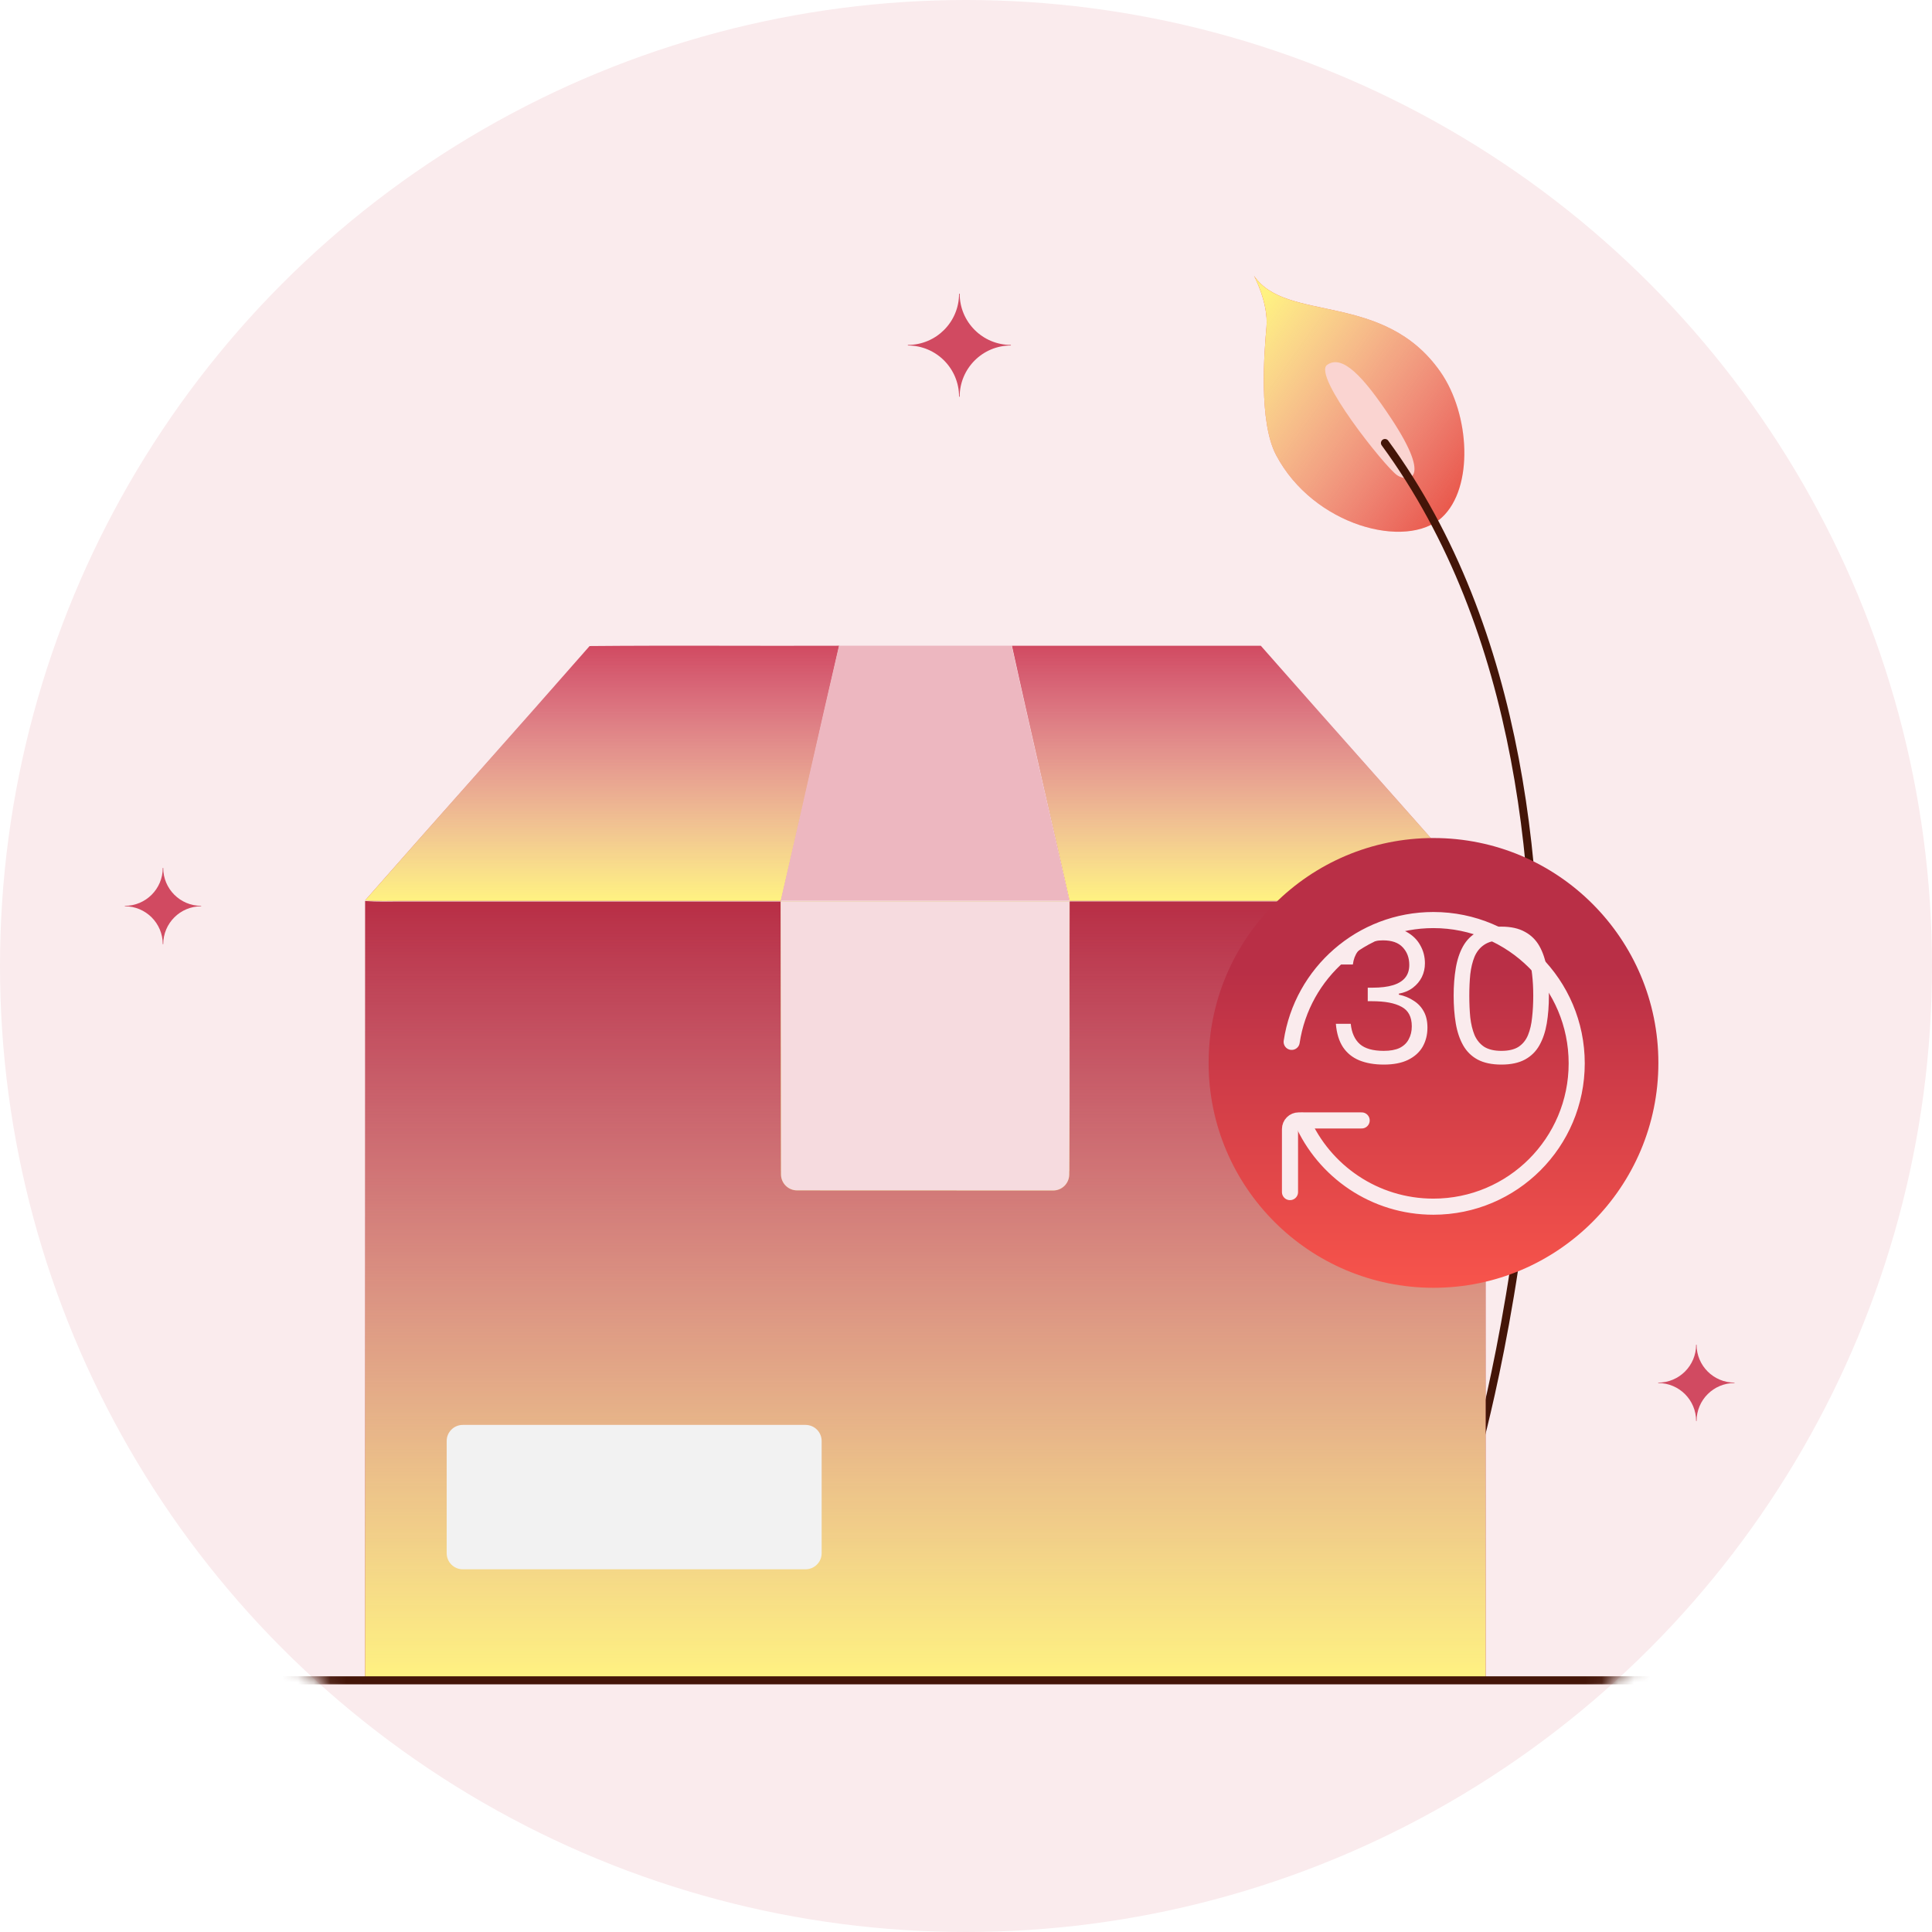
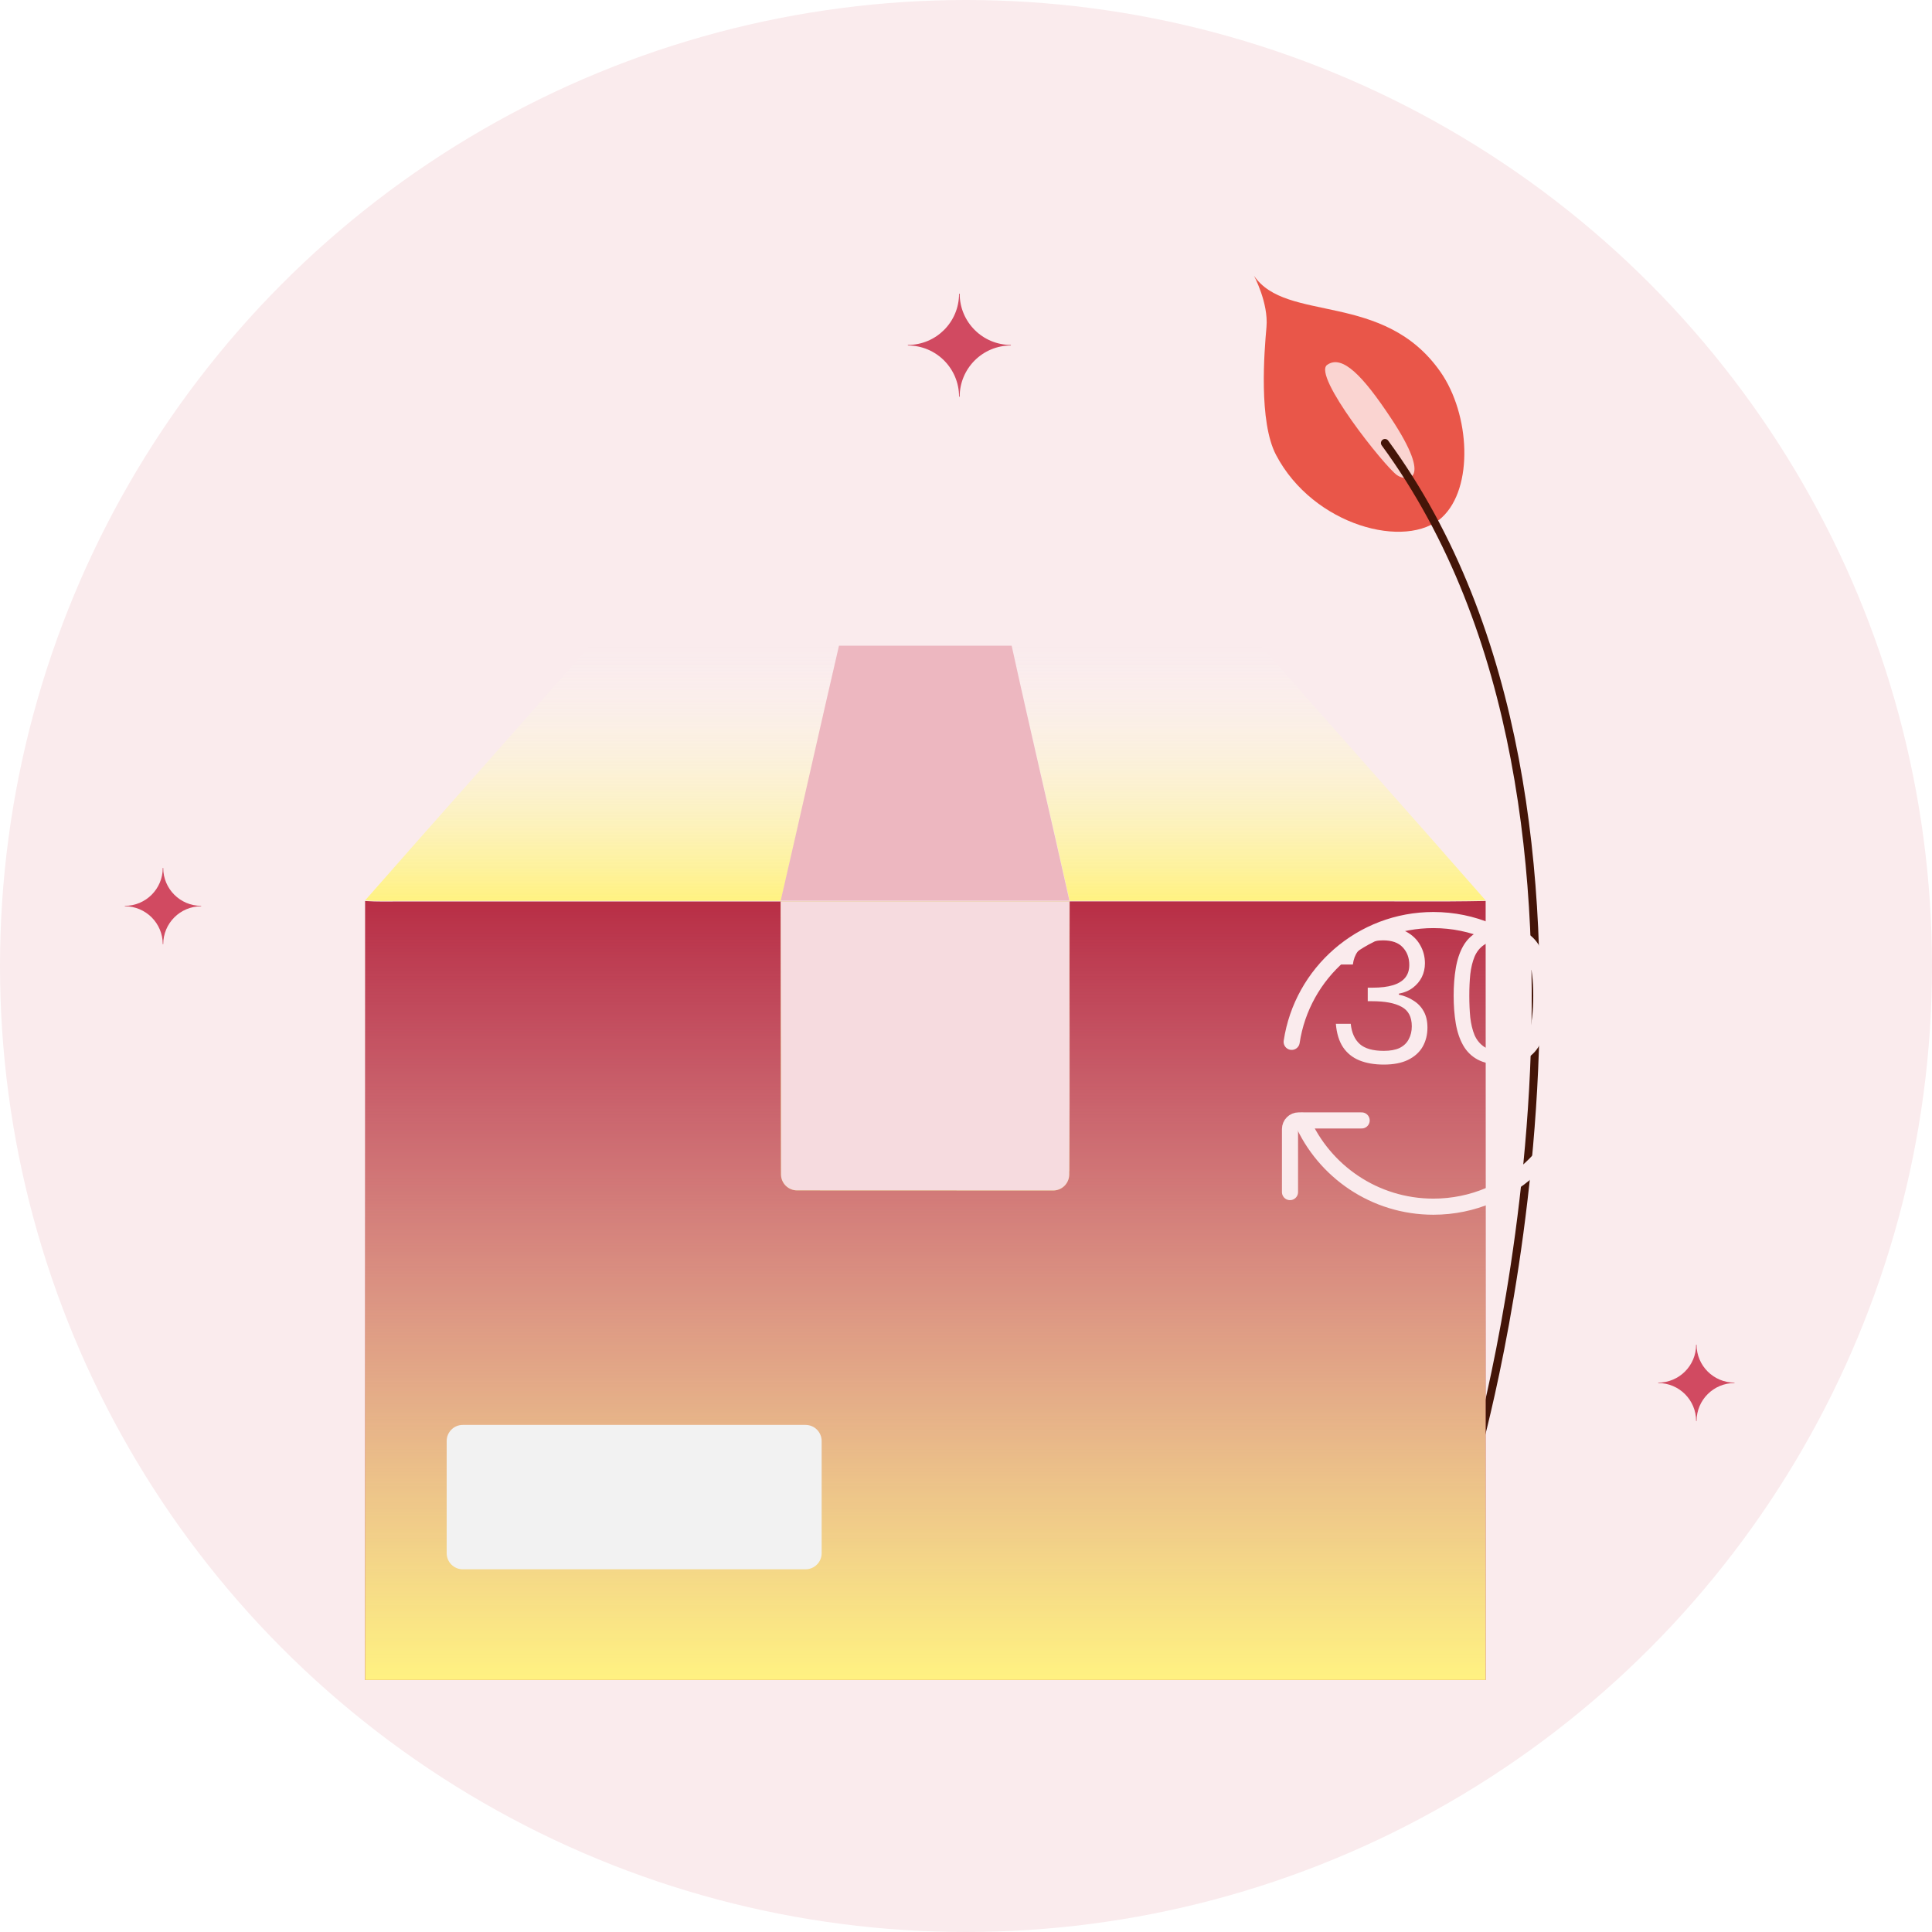
<svg xmlns="http://www.w3.org/2000/svg" width="120" height="120" viewBox="0 0 120 120" fill="none">
  <circle cx="60" cy="60" r="60" fill="#FAEBED" />
  <mask id="mask0_14555_134496" style="mask-type:alpha" maskUnits="userSpaceOnUse" x="0" y="0" width="120" height="120">
    <circle cx="60" cy="60" r="60" fill="#F4ABA4" />
  </mask>
  <g mask="url(#mask0_14555_134496)">
    <path d="M79.258 28.258C81.571 32.666 87.36 34.171 89.564 32.136C91.546 30.304 91.312 25.734 89.47 23.1C85.948 18.054 79.882 20.08 77.883 17.12C77.883 17.12 78.797 18.819 78.663 20.316C78.528 21.814 78.167 26.182 79.258 28.258Z" fill="#E95649" />
    <g style="mix-blend-mode:overlay">
-       <path d="M79.258 28.258C81.571 32.666 87.36 34.171 89.564 32.136C91.546 30.304 91.312 25.734 89.47 23.1C85.948 18.054 79.882 20.08 77.883 17.12C77.883 17.12 78.797 18.819 78.663 20.316C78.528 21.814 78.167 26.182 79.258 28.258Z" fill="url(#paint0_linear_14555_134496)" />
-     </g>
+       </g>
    <path d="M86.39 25.964C84.662 23.357 83.375 22.001 82.434 22.661C81.494 23.321 86.03 29.006 86.775 29.514C87.366 29.919 89.073 30.007 86.39 25.964Z" fill="#FAD4D1" />
    <path d="M91.666 90.371C91.666 90.371 103.04 50.728 86.022 27.516" stroke="#441508" stroke-width="0.5" stroke-miterlimit="10" stroke-linecap="round" />
-     <path d="M36.621 40.127C41.786 40.08 46.959 40.127 52.126 40.107C50.901 45.384 49.725 50.676 48.505 55.956H24.914C24.168 55.956 23.422 55.98 22.677 55.926C27.31 50.646 31.995 45.412 36.621 40.127ZM62.852 40.11H78.312C82.955 45.394 87.643 50.634 92.274 55.926C89.291 55.988 86.308 55.926 83.326 55.953H66.436C65.263 50.666 64.01 45.399 62.852 40.11Z" fill="#D14A61" />
    <g style="mix-blend-mode:overlay">
      <path d="M36.621 40.127C41.786 40.08 46.959 40.127 52.126 40.107C50.901 45.384 49.725 50.676 48.505 55.956H24.914C24.168 55.956 23.422 55.98 22.677 55.926C27.31 50.646 31.995 45.412 36.621 40.127ZM62.852 40.11H78.312C82.955 45.394 87.643 50.634 92.274 55.926C89.291 55.988 86.308 55.926 83.326 55.953H66.436C65.263 50.666 64.01 45.399 62.852 40.11Z" fill="url(#paint1_linear_14555_134496)" />
    </g>
    <path d="M52.111 40.105H62.836C63.995 45.395 65.245 50.662 66.425 55.946H48.489C49.71 50.672 50.885 45.382 52.111 40.105Z" fill="#EDB7C0" />
    <path d="M22.677 55.963C23.422 56.018 24.168 55.991 24.914 55.993H48.505C48.505 61.573 48.505 67.154 48.522 72.734C48.733 72.76 48.946 72.775 49.158 72.778H65.919C66.085 72.778 66.252 72.761 66.416 72.744C66.463 67.159 66.416 61.573 66.438 55.988H83.328C86.311 55.973 89.293 56.023 92.276 55.961V104.346H22.679L22.677 55.963Z" fill="#B82E45" />
    <g style="mix-blend-mode:overlay">
      <path d="M22.677 55.963C23.422 56.018 24.168 55.991 24.914 55.993H48.505C48.505 61.573 48.505 67.154 48.522 72.734C48.733 72.76 48.946 72.775 49.158 72.778H65.919C66.085 72.778 66.252 72.761 66.416 72.744C66.463 67.159 66.416 61.573 66.438 55.988H83.328C86.311 55.973 89.293 56.023 92.276 55.961V104.346H22.679L22.677 55.963Z" fill="url(#paint2_linear_14555_134496)" />
    </g>
    <path d="M48.489 55.988H66.425C66.407 61.247 66.448 67.57 66.411 72.953C66.407 73.502 65.964 73.944 65.415 73.943C62.736 73.942 55.155 73.939 49.503 73.937C48.953 73.936 48.509 73.493 48.506 72.943C48.481 67.559 48.51 61.239 48.489 55.988Z" fill="#DBB551" />
    <path d="M48.489 55.988H66.425C66.407 61.247 66.448 67.57 66.411 72.953C66.407 73.502 65.96 73.944 65.412 73.943L49.511 73.937C48.959 73.936 48.512 73.496 48.511 72.943C48.511 69.897 48.508 60.61 48.489 55.988Z" fill="#F6DBDF" />
    <path d="M27.744 89.504C27.744 88.952 28.192 88.504 28.744 88.504H50.034C50.587 88.504 51.034 88.952 51.034 89.504V96.472C51.034 97.024 50.587 97.472 50.034 97.472H28.744C28.192 97.472 27.744 97.024 27.744 96.472V89.504Z" fill="#F2F2F2" />
    <g filter="url(#filter0_d_14555_134496)">
-       <circle cx="89.037" cy="62.019" r="13.968" fill="url(#paint3_linear_14555_134496)" />
      <path d="M80.228 60.712C80.872 56.43 84.567 53.146 89.03 53.146C93.946 53.146 97.932 57.131 97.932 62.047C97.932 66.964 93.946 70.949 89.03 70.949C85.38 70.949 82.242 68.752 80.869 65.608" stroke="#FAEBED" stroke-linecap="round" stroke-linejoin="round" />
      <path d="M84.575 65.592L80.658 65.592C80.588 65.592 80.519 65.606 80.454 65.633C80.389 65.66 80.33 65.699 80.281 65.749C80.231 65.798 80.192 65.857 80.165 65.922C80.138 65.987 80.124 66.056 80.124 66.126L80.124 70.043" stroke="#FAEBED" stroke-linecap="round" stroke-linejoin="round" />
    </g>
-     <path d="M102.622 104.367L15.479 104.367" stroke="#441508" stroke-width="0.5" stroke-miterlimit="10" stroke-linecap="round" />
    <path d="M10.11 58.648C10.11 57.344 9.056 56.29 7.753 56.29V56.264C9.056 56.264 10.11 55.21 10.11 53.906H10.138C10.138 55.21 11.192 56.264 12.495 56.264V56.29C11.192 56.29 10.138 57.344 10.138 58.648H10.11Z" fill="#D14A61" />
    <path d="M105.349 88.261C105.349 86.958 104.295 85.903 102.992 85.903V85.877C104.295 85.877 105.349 84.823 105.349 83.519H105.377C105.377 84.823 106.431 85.877 107.734 85.877V85.903C106.431 85.903 105.377 86.958 105.377 88.261H105.349Z" fill="#D14A61" />
    <path d="M59.569 24.641C59.569 22.882 58.147 21.459 56.389 21.459V21.424C58.147 21.424 59.569 20.001 59.569 18.242H59.607C59.607 20.001 61.029 21.424 62.788 21.424V21.459C61.029 21.459 59.607 22.882 59.607 24.641H59.569Z" fill="#D14A61" />
  </g>
  <path d="M83.105 59.907C83.137 59.411 83.277 58.991 83.525 58.647C83.773 58.295 84.101 58.027 84.509 57.843C84.925 57.651 85.401 57.555 85.937 57.555C86.489 57.555 86.957 57.659 87.341 57.867C87.725 58.075 88.013 58.351 88.205 58.695C88.405 59.039 88.505 59.419 88.505 59.835C88.505 60.139 88.441 60.423 88.313 60.687C88.185 60.943 88.001 61.163 87.761 61.347C87.521 61.531 87.229 61.655 86.885 61.719V61.779C87.229 61.851 87.533 61.975 87.797 62.151C88.069 62.319 88.281 62.543 88.433 62.823C88.585 63.095 88.661 63.431 88.661 63.831C88.661 64.271 88.561 64.667 88.361 65.019C88.161 65.363 87.857 65.635 87.449 65.835C87.049 66.027 86.549 66.123 85.949 66.123C85.365 66.123 84.857 66.035 84.425 65.859C84.001 65.683 83.665 65.411 83.417 65.043C83.169 64.667 83.021 64.183 82.973 63.591H83.897C83.953 64.143 84.141 64.563 84.461 64.851C84.781 65.131 85.277 65.271 85.949 65.271C86.349 65.271 86.677 65.211 86.933 65.091C87.189 64.963 87.377 64.783 87.497 64.551C87.625 64.319 87.689 64.051 87.689 63.747C87.689 63.163 87.477 62.759 87.053 62.535C86.637 62.303 86.029 62.187 85.229 62.187H84.953V61.347H85.241C85.761 61.347 86.189 61.295 86.525 61.191C86.861 61.087 87.113 60.931 87.281 60.723C87.449 60.515 87.533 60.251 87.533 59.931C87.533 59.491 87.397 59.127 87.125 58.839C86.861 58.551 86.453 58.407 85.901 58.407C85.549 58.407 85.241 58.467 84.977 58.587C84.713 58.707 84.497 58.879 84.329 59.103C84.169 59.319 84.069 59.587 84.029 59.907H83.105ZM90.289 61.839C90.289 61.223 90.333 60.655 90.421 60.135C90.509 59.607 90.661 59.151 90.877 58.767C91.093 58.383 91.393 58.087 91.777 57.879C92.169 57.663 92.661 57.555 93.253 57.555C93.845 57.555 94.333 57.663 94.717 57.879C95.101 58.087 95.401 58.383 95.617 58.767C95.833 59.151 95.985 59.607 96.073 60.135C96.161 60.655 96.205 61.223 96.205 61.839C96.205 62.463 96.161 63.039 96.073 63.567C95.985 64.087 95.833 64.539 95.617 64.923C95.401 65.307 95.101 65.603 94.717 65.811C94.333 66.019 93.845 66.123 93.253 66.123C92.661 66.123 92.169 66.019 91.777 65.811C91.393 65.603 91.093 65.307 90.877 64.923C90.661 64.539 90.509 64.087 90.421 63.567C90.333 63.039 90.289 62.463 90.289 61.839ZM95.233 61.839C95.233 61.367 95.209 60.927 95.161 60.519C95.121 60.103 95.037 59.739 94.909 59.427C94.781 59.107 94.585 58.859 94.321 58.683C94.057 58.499 93.701 58.407 93.253 58.407C92.813 58.407 92.457 58.499 92.185 58.683C91.921 58.859 91.721 59.107 91.585 59.427C91.457 59.739 91.369 60.103 91.321 60.519C91.281 60.927 91.261 61.367 91.261 61.839C91.261 62.327 91.281 62.779 91.321 63.195C91.369 63.611 91.457 63.975 91.585 64.287C91.721 64.599 91.921 64.843 92.185 65.019C92.457 65.187 92.813 65.271 93.253 65.271C93.701 65.271 94.057 65.187 94.321 65.019C94.585 64.843 94.781 64.599 94.909 64.287C95.037 63.975 95.121 63.611 95.161 63.195C95.209 62.779 95.233 62.327 95.233 61.839Z" fill="#FAEBED" />
  <defs>
    <filter id="filter0_d_14555_134496" x="69.068" y="46.051" width="39.937" height="39.938" filterUnits="userSpaceOnUse" color-interpolation-filters="sRGB">
      <feFlood flood-opacity="0" result="BackgroundImageFix" />
      <feColorMatrix in="SourceAlpha" type="matrix" values="0 0 0 0 0 0 0 0 0 0 0 0 0 0 0 0 0 0 127 0" result="hardAlpha" />
      <feOffset dy="4" />
      <feGaussianBlur stdDeviation="3" />
      <feComposite in2="hardAlpha" operator="out" />
      <feColorMatrix type="matrix" values="0 0 0 0 0.553 0 0 0 0 0.122 0 0 0 0 0.196 0 0 0 0.4 0" />
      <feBlend mode="normal" in2="BackgroundImageFix" result="effect1_dropShadow_14555_134496" />
      <feBlend mode="normal" in="SourceGraphic" in2="effect1_dropShadow_14555_134496" result="shape" />
    </filter>
    <linearGradient id="paint0_linear_14555_134496" x1="80.029" y1="16.298" x2="94.151" y2="26.378" gradientUnits="userSpaceOnUse">
      <stop stop-color="#FFF281" />
      <stop offset="1" stop-color="#FCFCFC" stop-opacity="0" />
    </linearGradient>
    <linearGradient id="paint1_linear_14555_134496" x1="74.237" y1="55.961" x2="74.237" y2="40.105" gradientUnits="userSpaceOnUse">
      <stop stop-color="#FFF281" />
      <stop offset="1" stop-color="#FCFCFC" stop-opacity="0" />
    </linearGradient>
    <linearGradient id="paint2_linear_14555_134496" x1="74.239" y1="104.346" x2="74.239" y2="55.961" gradientUnits="userSpaceOnUse">
      <stop stop-color="#FFF281" />
      <stop offset="1" stop-color="#FCFCFC" stop-opacity="0" />
    </linearGradient>
    <linearGradient id="paint3_linear_14555_134496" x1="89.037" y1="48.051" x2="89.037" y2="75.988" gradientUnits="userSpaceOnUse">
      <stop stop-color="#B92F46" />
      <stop offset="0.298" stop-color="#B92F46" />
      <stop offset="1" stop-color="#F8544B" />
    </linearGradient>
  </defs>
</svg>